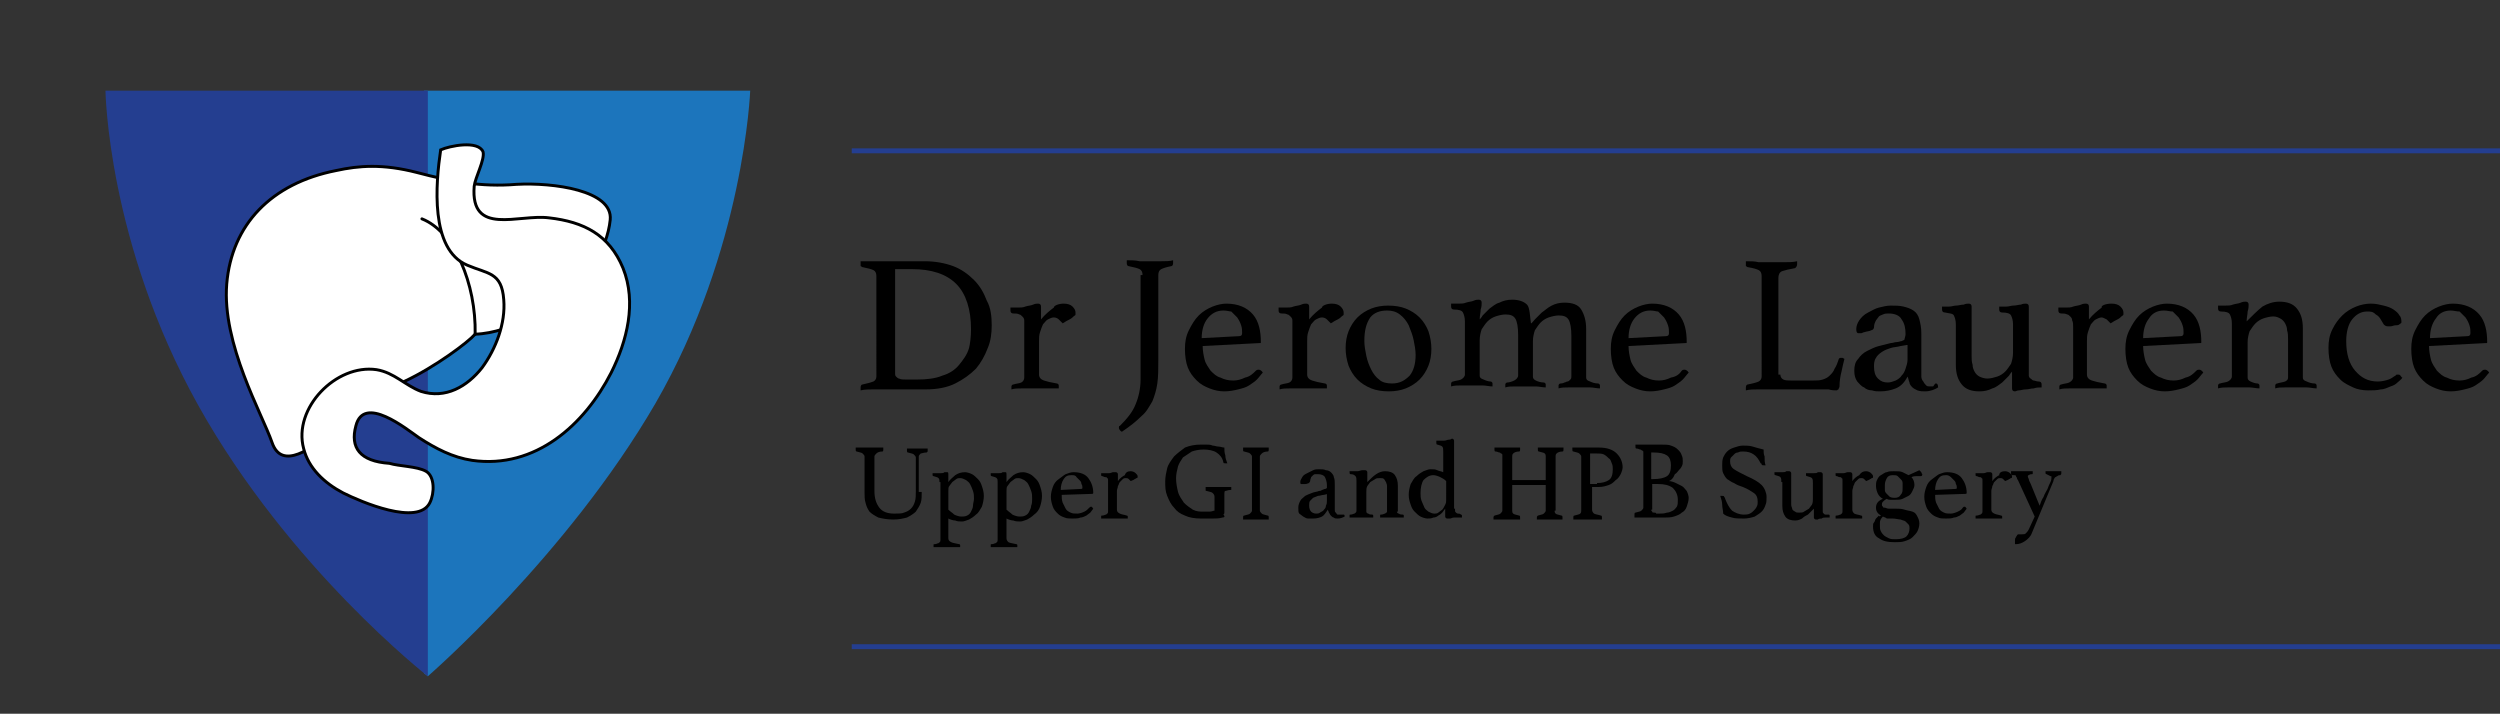
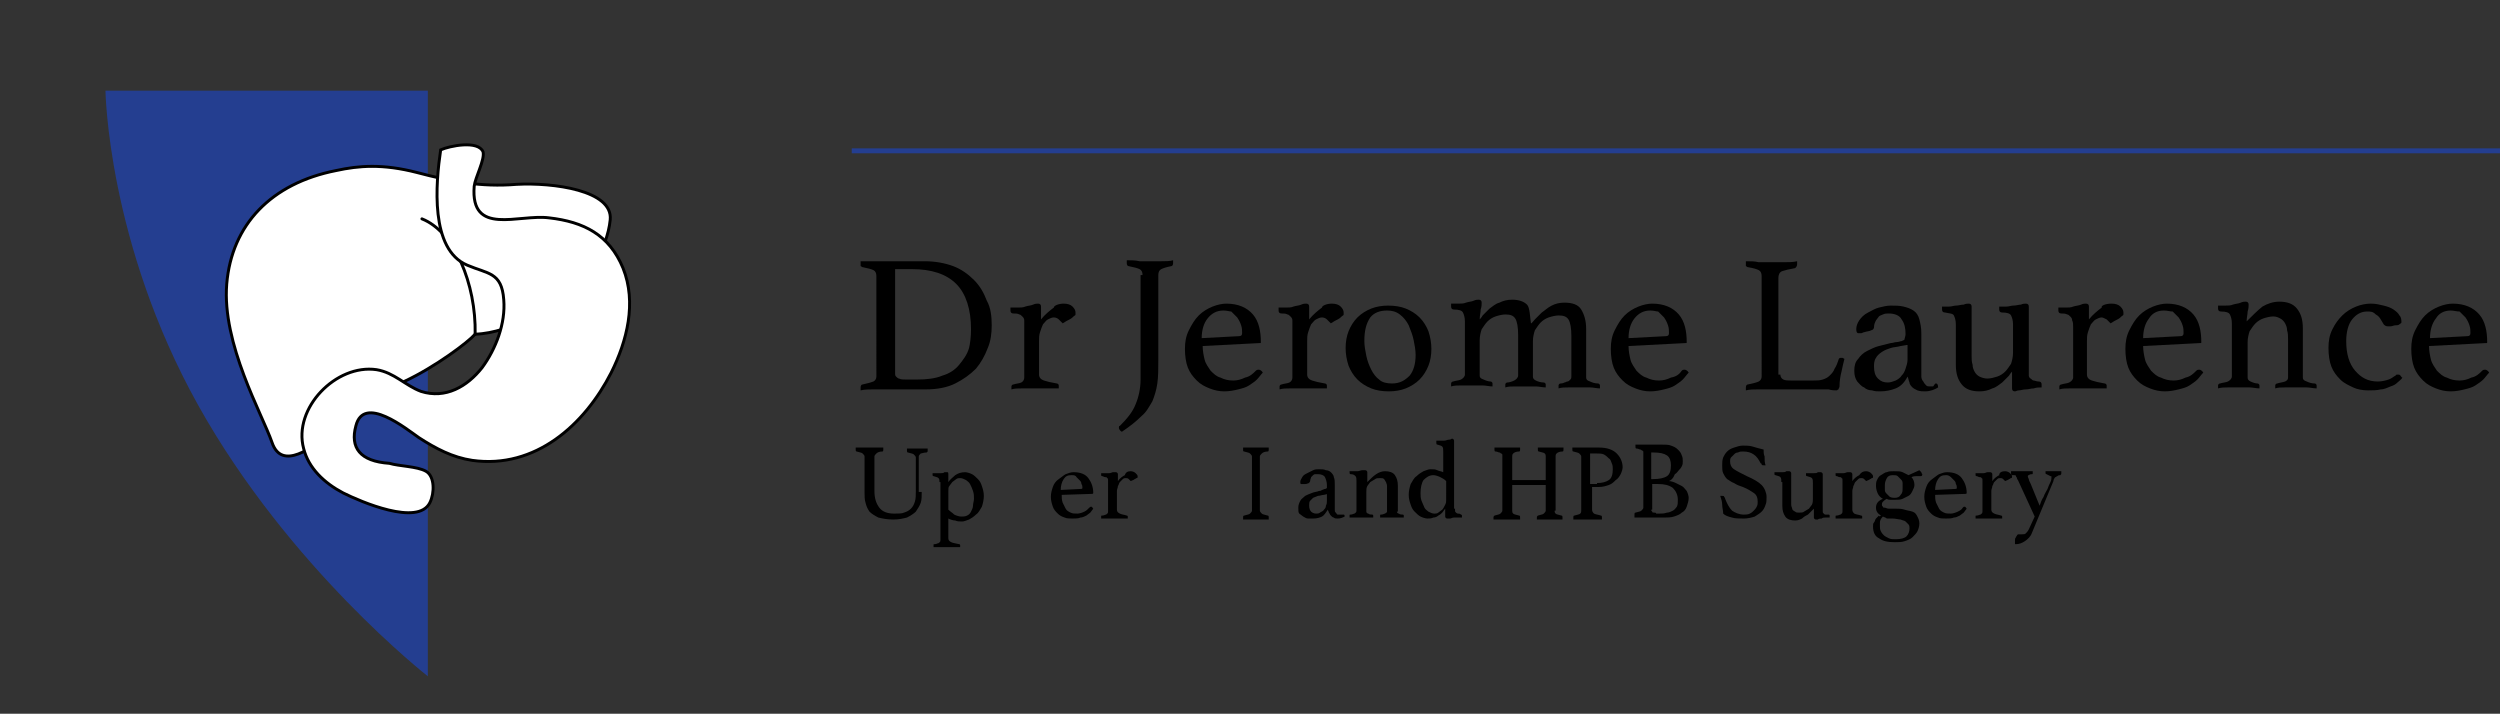
<svg xmlns="http://www.w3.org/2000/svg" xmlns:xlink="http://www.w3.org/1999/xlink" version="1.1" x="0px" y="0px" width="253.6px" height="72.4px" viewBox="0 0 253.6 72.4" style="enable-background:new 0 0 253.6 72.4;" xml:space="preserve">
  <rect x="0" y="0" width="253.6" height="72.4" fill="#333333" stroke="none" />
  <style type="text/css">
	.st0{fill:none;stroke:#243E90;stroke-width:0.5;stroke-miterlimit:10;}
	.st1{clip-path:url(#SVGID_3_);fill:#1C75BC;}
	.st2{clip-path:url(#SVGID_4_);fill:#243E90;}
	.st3{fill:none;}
	.st4{fill:#FFFFFF;stroke:#000000;stroke-width:0.3;stroke-miterlimit:10;}
	.st5{fill:#FFFFFF;stroke:#000000;stroke-width:0.3;stroke-linecap:round;stroke-miterlimit:10;}
	.st6{clip-path:url(#SVGID_6_);fill:#1C75BC;}
	.st7{clip-path:url(#SVGID_8_);fill:#243E90;}
</style>
  <defs>
</defs>
  <g>
    <g>
      <path d="M100.6,33c0,0.8-0.1,1.6-0.4,2.3c-0.3,0.8-0.7,1.5-1.2,2.1c-0.6,0.6-1.3,1.1-2.1,1.5s-1.8,0.6-3,0.6h-4.1    c-0.3,0-0.7,0-1.2,0c-0.4,0-0.9,0-1.3,0.1c0-0.1,0-0.2,0-0.3c0-0.2,0.1-0.3,0.2-0.3c0.5-0.1,0.8-0.2,1.1-0.3    c0.2-0.1,0.3-0.3,0.3-0.5V28c0-0.3-0.1-0.5-0.3-0.6s-0.6-0.2-1.1-0.3c-0.1,0-0.1-0.1-0.2-0.1c0-0.1,0-0.1,0-0.2s0-0.2,0-0.3    c0.3,0,0.5,0,0.7,0s0.4,0,0.6,0c0.2,0,0.4,0,0.5,0s0.4,0,0.6,0h4.1c1.1,0,2.1,0.2,2.9,0.5c0.8,0.3,1.5,0.8,2.1,1.4    c0.6,0.6,1,1.3,1.3,2.1C100.5,31.2,100.6,32.1,100.6,33z M98.5,33.4c0-2-0.5-3.6-1.5-4.6s-2.5-1.5-4.5-1.5h-1.7v10.6    c0,0.1,0,0.2,0.1,0.3c0.1,0.1,0.2,0.2,0.3,0.2c0.2,0.1,0.4,0.1,0.7,0.1s0.6,0,1.1,0c1,0,1.9-0.1,2.6-0.4c0.7-0.2,1.3-0.6,1.7-1.1    s0.8-1,1-1.7C98.4,34.9,98.5,34.2,98.5,33.4z" />
      <path d="M107.9,30.8c0.4,0,0.7,0.1,0.9,0.3c0.2,0.2,0.3,0.4,0.3,0.6c0,0.1,0,0.2,0,0.2c0,0.1-0.1,0.1-0.2,0.2s-0.2,0.2-0.4,0.3    c-0.2,0.1-0.4,0.2-0.7,0.4c-0.1-0.1-0.3-0.3-0.4-0.4s-0.3-0.2-0.5-0.2s-0.4,0.1-0.6,0.2s-0.3,0.3-0.5,0.5    c-0.1,0.2-0.2,0.5-0.3,0.8c-0.1,0.3-0.1,0.6-0.1,0.9V38c0,0.3,0.2,0.5,0.5,0.6s0.7,0.2,1.3,0.3c0.1,0,0.2,0.1,0.2,0.2s0,0.2,0,0.3    c-0.1,0-0.3,0-0.5,0s-0.4,0-0.7,0c-0.2,0-0.5,0-0.7,0c-0.3,0-0.5,0-0.7,0c-0.4,0-0.7,0-1.1,0s-0.8,0-1.1,0.1c0-0.1,0-0.2,0-0.3    c0-0.1,0.1-0.2,0.2-0.2c0.3-0.1,0.6-0.1,0.8-0.2c0.2-0.1,0.3-0.3,0.3-0.5v-5.1c0-0.3,0-0.5,0-0.7s-0.1-0.3-0.2-0.4    s-0.2-0.2-0.3-0.2c-0.2-0.1-0.3-0.1-0.6-0.1c-0.2,0-0.3-0.1-0.3-0.3c0-0.1,0-0.2,0-0.3c0.2,0,0.4,0,0.7,0c0.3,0,0.6,0,0.8-0.1    c0.3-0.1,0.6-0.1,0.8-0.2c0.2-0.1,0.4-0.1,0.5-0.1c0.2,0,0.3,0.1,0.3,0.3v1.3c0.4-0.5,0.9-0.9,1.3-1.2    C106.9,31,107.4,30.8,107.9,30.8z" />
      <path d="M115.9,27.9c0-0.3-0.1-0.5-0.3-0.6c-0.2-0.1-0.6-0.2-1.1-0.3c-0.1,0-0.2-0.1-0.2-0.3c0-0.1,0-0.2,0-0.3    c0.4,0,0.9,0,1.3,0.1c0.5,0,0.8,0,1.1,0c0.3,0,0.7,0,1.1,0s0.9,0,1.2-0.1c0,0.1,0,0.2,0,0.3c0,0.2-0.1,0.3-0.2,0.3    c-0.5,0.1-0.8,0.2-1,0.3c-0.2,0.1-0.3,0.3-0.3,0.6v8.6c0,0.9,0,1.7-0.1,2.4c-0.1,0.7-0.3,1.3-0.5,1.8c-0.3,0.5-0.6,1.1-1.1,1.5    c-0.5,0.5-1.1,1-2,1.6c-0.2-0.1-0.3-0.3-0.3-0.4s0-0.2,0.1-0.2c0.7-0.7,1.3-1.4,1.6-2.2c0.3-0.7,0.5-1.6,0.5-2.5V27.9H115.9z" />
      <path d="M127.4,37.6c0.1-0.1,0.2-0.1,0.3-0.1c0.1,0,0.3,0.1,0.4,0.3c-0.2,0.2-0.4,0.5-0.6,0.7s-0.5,0.4-0.8,0.6s-0.7,0.3-1.1,0.4    s-0.9,0.2-1.4,0.2s-1-0.1-1.5-0.3c-0.5-0.2-0.9-0.4-1.3-0.8s-0.7-0.8-0.9-1.3c-0.2-0.5-0.3-1.2-0.3-1.9c0-0.7,0.1-1.3,0.4-1.9    s0.6-1.1,1-1.5s0.9-0.7,1.4-0.9c0.5-0.2,1-0.3,1.4-0.3c1.2,0,2.1,0.4,2.7,1.1s0.8,1.7,0.8,2.8c0,0.1,0,0.1-0.1,0.1l-5.8,0.3    c0,0.5,0.1,1,0.2,1.4s0.4,0.8,0.6,1.1c0.3,0.3,0.6,0.6,1,0.7c0.4,0.2,0.8,0.3,1.3,0.3c0.4,0,0.8-0.1,1.2-0.3    C126.8,38.2,127.1,37.9,127.4,37.6z M124.1,31.5c-0.7,0-1.2,0.3-1.6,0.8s-0.6,1.2-0.6,2l3.8-0.2c0.2,0,0.3-0.1,0.3-0.3    c0-0.3,0-0.5-0.1-0.8s-0.2-0.5-0.4-0.8c-0.2-0.2-0.4-0.4-0.6-0.6C124.7,31.6,124.5,31.5,124.1,31.5z" />
      <path d="M135.1,30.8c0.4,0,0.7,0.1,0.9,0.3s0.3,0.4,0.3,0.6c0,0.1,0,0.2,0,0.2c0,0.1-0.1,0.1-0.2,0.2s-0.2,0.2-0.4,0.3    c-0.2,0.1-0.4,0.2-0.7,0.4c-0.1-0.1-0.3-0.3-0.4-0.4s-0.3-0.2-0.5-0.2s-0.4,0.1-0.6,0.2s-0.3,0.3-0.5,0.5    c-0.1,0.2-0.2,0.5-0.3,0.8c-0.1,0.3-0.1,0.6-0.1,0.9V38c0,0.3,0.2,0.5,0.5,0.6s0.7,0.2,1.3,0.3c0.1,0,0.2,0.1,0.2,0.2s0,0.2,0,0.3    c-0.1,0-0.3,0-0.5,0s-0.4,0-0.7,0c-0.2,0-0.5,0-0.7,0c-0.3,0-0.5,0-0.7,0c-0.4,0-0.7,0-1.1,0s-0.8,0-1.1,0.1c0-0.1,0-0.2,0-0.3    c0-0.1,0.1-0.2,0.2-0.2c0.3-0.1,0.6-0.1,0.8-0.2c0.2-0.1,0.3-0.3,0.3-0.5v-5.1c0-0.3,0-0.5,0-0.7s-0.1-0.3-0.2-0.4    s-0.2-0.2-0.3-0.2c-0.2-0.1-0.3-0.1-0.6-0.1c-0.2,0-0.3-0.1-0.3-0.3c0-0.1,0-0.2,0-0.3c0.2,0,0.4,0,0.7,0c0.3,0,0.6,0,0.8-0.1    c0.3-0.1,0.6-0.1,0.8-0.2c0.2-0.1,0.4-0.1,0.5-0.1c0.2,0,0.3,0.1,0.3,0.3v1.3c0.4-0.5,0.9-0.9,1.3-1.2    C134.1,31,134.6,30.8,135.1,30.8z" />
      <path d="M136.5,35.3c0-0.6,0.1-1.2,0.3-1.7c0.2-0.5,0.5-1,0.9-1.4s0.9-0.7,1.4-0.9c0.5-0.2,1.1-0.3,1.7-0.3c0.7,0,1.3,0.1,1.8,0.3    c0.5,0.2,1,0.5,1.4,0.9s0.7,0.9,0.9,1.4c0.2,0.6,0.3,1.2,0.3,1.8c0,0.6-0.1,1.2-0.3,1.7c-0.2,0.5-0.5,1-0.9,1.4s-0.9,0.7-1.4,0.9    c-0.5,0.2-1.1,0.3-1.7,0.3c-0.7,0-1.3-0.1-1.8-0.3c-0.5-0.2-1-0.5-1.4-0.9s-0.7-0.9-0.9-1.4C136.6,36.5,136.5,35.9,136.5,35.3z     M138.4,34.6c0,0.5,0.1,1,0.2,1.5s0.3,1,0.5,1.4s0.5,0.8,0.8,1c0.3,0.3,0.8,0.4,1.3,0.4c0.8,0,1.3-0.3,1.8-0.8    c0.4-0.5,0.6-1.2,0.6-2.1c0-0.5-0.1-1-0.2-1.5s-0.3-1-0.5-1.5c-0.2-0.4-0.5-0.8-0.9-1.1c-0.4-0.3-0.8-0.4-1.3-0.4    c-0.7,0-1.3,0.2-1.7,0.7C138.6,32.8,138.4,33.5,138.4,34.6z" />
      <path d="M155.3,32.8c0.1,0,0.2-0.2,0.4-0.4c0.2-0.2,0.4-0.4,0.7-0.7c0.3-0.2,0.6-0.5,1-0.7s0.8-0.3,1.3-0.3c0.8,0,1.4,0.2,1.7,0.7    c0.3,0.5,0.5,1.1,0.5,2v4.9c0,0.2,0.1,0.3,0.4,0.4c0.2,0.1,0.5,0.2,0.8,0.2c0.1,0,0.2,0.1,0.2,0.2s0,0.2,0,0.3    c-0.3,0-0.7-0.1-1-0.1s-0.7,0-1.1,0c-0.3,0-0.7,0-1.1,0s-0.7,0-1,0.1c0-0.1,0-0.2,0-0.3c0-0.1,0.1-0.2,0.2-0.2s0.2,0,0.4-0.1    c0.1,0,0.2-0.1,0.3-0.1s0.2-0.1,0.3-0.2c0.1-0.1,0.1-0.2,0.1-0.3v-4.1c0-0.8-0.1-1.4-0.3-1.7c-0.2-0.3-0.5-0.4-1-0.4    c-0.3,0-0.7,0.1-1,0.2s-0.6,0.3-0.8,0.5c-0.2,0.2-0.4,0.5-0.6,0.8c-0.1,0.3-0.2,0.7-0.2,1.1v3.6c0,0.2,0.1,0.3,0.3,0.4    c0.2,0.1,0.5,0.2,0.8,0.2c0.1,0,0.2,0.1,0.2,0.2s0,0.2,0,0.3c-0.3,0-0.7-0.1-1-0.1s-0.7,0-1,0c-0.4,0-0.7,0-1.1,0s-0.7,0-1,0.1    c0-0.1,0-0.2,0-0.3c0-0.1,0.1-0.2,0.2-0.2c0.2,0,0.5-0.1,0.7-0.2s0.4-0.3,0.4-0.5V34c0-0.8-0.1-1.4-0.3-1.7    c-0.2-0.3-0.5-0.4-1-0.4c-0.3,0-0.7,0.1-1,0.2s-0.6,0.3-0.8,0.5c-0.2,0.2-0.4,0.5-0.6,0.8c-0.1,0.3-0.2,0.7-0.2,1.1v3.6    c0,0.2,0.1,0.3,0.4,0.4c0.2,0.1,0.5,0.2,0.7,0.2c0.1,0,0.2,0.1,0.2,0.2s0,0.2,0,0.3c-0.3,0-0.7-0.1-1-0.1s-0.7,0-1.1,0    s-0.8,0-1.1,0c-0.3,0-0.7,0-1,0.1c0-0.1,0-0.2,0-0.3c0-0.1,0.1-0.2,0.2-0.2c0.3-0.1,0.6-0.1,0.8-0.2c0.2-0.1,0.4-0.3,0.4-0.5v-5.4    c0-0.4-0.1-0.7-0.2-0.9c-0.1-0.2-0.4-0.3-0.9-0.3c-0.2,0-0.3-0.1-0.3-0.3c0-0.1,0-0.2,0-0.3c0.2,0,0.4,0,0.7,0    c0.3,0,0.6,0,0.8-0.1c0.3-0.1,0.6-0.1,0.8-0.2c0.2-0.1,0.4-0.1,0.5-0.1c0.2,0,0.3,0.1,0.3,0.3c0,0.2,0,0.4-0.1,0.7    c0,0.3-0.1,0.6-0.1,1c0,0,0.2-0.2,0.3-0.4c0.2-0.2,0.4-0.4,0.7-0.7c0.3-0.2,0.6-0.5,1-0.6c0.4-0.2,0.8-0.3,1.3-0.3    c0.7,0,1.2,0.2,1.5,0.5S155.2,32.2,155.3,32.8z" />
      <path d="M170.6,37.6c0.1-0.1,0.2-0.1,0.3-0.1c0.1,0,0.3,0.1,0.4,0.3c-0.2,0.2-0.4,0.5-0.6,0.7s-0.5,0.4-0.8,0.6s-0.7,0.3-1.1,0.4    s-0.9,0.2-1.4,0.2s-1-0.1-1.5-0.3c-0.5-0.2-0.9-0.4-1.3-0.8s-0.7-0.8-0.9-1.3c-0.2-0.5-0.3-1.2-0.3-1.9c0-0.7,0.1-1.3,0.4-1.9    s0.6-1.1,1-1.5s0.9-0.7,1.4-0.9c0.5-0.2,1-0.3,1.4-0.3c1.2,0,2.1,0.4,2.7,1.1s0.8,1.7,0.8,2.8c0,0.1,0,0.1-0.1,0.1l-5.8,0.3    c0,0.5,0.1,1,0.2,1.4s0.4,0.8,0.6,1.1c0.3,0.3,0.6,0.6,1,0.7c0.4,0.2,0.8,0.3,1.3,0.3c0.4,0,0.8-0.1,1.2-0.3    C170.1,38.2,170.4,37.9,170.6,37.6z M167.4,31.5c-0.7,0-1.2,0.3-1.6,0.8s-0.6,1.2-0.6,2l3.8-0.2c0.2,0,0.3-0.1,0.3-0.3    c0-0.3,0-0.5-0.1-0.8s-0.2-0.5-0.4-0.8c-0.2-0.2-0.4-0.4-0.6-0.6C168,31.6,167.8,31.5,167.4,31.5z" />
      <path d="M180.6,38c0,0.2,0.1,0.4,0.3,0.5c0.2,0.1,0.5,0.1,0.8,0.1h2.2c0.4,0,0.7,0,1-0.1s0.5-0.2,0.7-0.4c0.2-0.2,0.4-0.4,0.5-0.7    c0.2-0.3,0.3-0.6,0.4-0.9c0-0.1,0.1-0.2,0.2-0.2s0.1,0,0.2,0s0.1,0.1,0.2,0.1c-0.1,0.4-0.2,0.8-0.3,1.3c-0.1,0.4-0.2,0.9-0.2,1.5    c0,0.1-0.1,0.2-0.1,0.3c-0.1,0-0.1,0.1-0.2,0.1c-0.2,0-0.5,0-0.8-0.1c-0.3,0-0.6,0-0.9,0h-5c-0.3,0-0.7,0-1.2,0s-0.9,0-1.3,0.1    c0-0.1,0-0.2,0-0.3c0-0.2,0.1-0.3,0.2-0.3c0.5-0.1,0.9-0.2,1.1-0.3c0.2-0.1,0.3-0.3,0.3-0.5V28c0-0.3-0.1-0.5-0.3-0.6    c-0.2-0.1-0.5-0.2-1.1-0.3c-0.1,0-0.1-0.1-0.2-0.1c0-0.1,0-0.1,0-0.2s0-0.2,0-0.3c0.5,0,0.9,0,1.3,0.1c0.4,0,0.8,0,1.1,0    c0.5,0,0.9,0,1.4,0s1,0,1.4-0.1c0,0.1,0,0.2,0,0.3c0,0.2-0.1,0.3-0.2,0.4c-0.6,0.1-1,0.2-1.3,0.3c-0.3,0.1-0.4,0.4-0.4,0.7V38    H180.6z" />
      <path d="M196.4,38.9c0.1,0,0.2,0.1,0.2,0.4c-0.3,0.2-0.8,0.4-1.3,0.4c-0.3,0-0.5,0-0.8-0.1c-0.2-0.1-0.4-0.2-0.5-0.3    c-0.1-0.1-0.3-0.3-0.3-0.5c-0.1-0.2-0.1-0.4-0.2-0.6c-0.3,0.6-0.7,1-1.2,1.2s-1,0.3-1.6,0.3c-0.3,0-0.5,0-0.8-0.1    c-0.3,0-0.6-0.1-0.8-0.3c-0.3-0.1-0.5-0.4-0.7-0.6c-0.2-0.3-0.3-0.6-0.3-1.1s0.1-0.9,0.4-1.2c0.2-0.3,0.5-0.6,0.9-0.8    c0.4-0.2,0.8-0.4,1.2-0.5c0.4-0.1,0.8-0.2,1.2-0.3c0.2,0,0.4-0.1,0.6-0.1s0.4-0.1,0.5-0.1c0.2-0.1,0.3-0.1,0.3-0.2    s0.1-0.3,0.1-0.5c0-0.6-0.1-1.1-0.4-1.5c-0.2-0.4-0.7-0.6-1.3-0.6c-0.2,0-0.4,0-0.6,0.1s-0.3,0.1-0.4,0.2s-0.2,0.3-0.3,0.4    c-0.1,0.2-0.2,0.4-0.2,0.7c0,0.1-0.1,0.3-0.3,0.3c-0.1,0.1-0.4,0.1-0.7,0.2c-0.1,0-0.2,0.1-0.3,0.1c-0.1,0-0.2,0-0.3,0    c-0.1,0-0.2-0.1-0.2-0.4s0.1-0.6,0.3-0.9c0.2-0.3,0.5-0.6,0.9-0.8c0.4-0.2,0.7-0.4,1.1-0.5s0.8-0.2,1.2-0.2c0.5,0,0.9,0,1.3,0.1    s0.7,0.2,1,0.4c0.3,0.2,0.5,0.5,0.6,0.9s0.2,0.8,0.2,1.4v3.4c0,0.5,0,0.8,0,1s0.1,0.4,0.2,0.5c0.1,0.2,0.2,0.3,0.3,0.4    c0.1,0.1,0.2,0.1,0.4,0.1c0.1,0,0.2,0,0.3,0C196.3,38.9,196.3,38.9,196.4,38.9z M193.4,35l-0.6,0.1c-0.3,0.1-0.7,0.1-1,0.2    s-0.6,0.2-0.9,0.4c-0.3,0.2-0.5,0.4-0.6,0.6c-0.2,0.3-0.2,0.6-0.2,0.9c0,0.5,0.1,0.9,0.4,1.2c0.3,0.3,0.6,0.4,1,0.4    c0.3,0,0.5-0.1,0.8-0.2c0.2-0.1,0.5-0.3,0.6-0.5c0.2-0.2,0.3-0.4,0.4-0.7c0.1-0.3,0.2-0.6,0.2-0.9V35H193.4z" />
      <path d="M198.4,32.9c0-0.4-0.1-0.7-0.2-0.9c-0.1-0.2-0.4-0.2-0.9-0.3c-0.2,0-0.3-0.1-0.3-0.3c0-0.1,0-0.2,0-0.3c0.2,0,0.4,0,0.7,0    c0.3,0,0.5-0.1,0.7-0.1c0.3,0,0.5-0.1,0.8-0.1c0.2-0.1,0.4-0.1,0.5-0.1c0.2,0,0.3,0.1,0.3,0.3v5c0,0.3,0,0.6,0.1,0.9    c0,0.3,0.1,0.5,0.2,0.7s0.3,0.4,0.5,0.5s0.5,0.2,0.8,0.2s0.7-0.1,1-0.2s0.6-0.3,0.8-0.5c0.2-0.2,0.4-0.5,0.6-0.8    c0.1-0.3,0.2-0.7,0.2-1.1v-2.9c0-0.4-0.1-0.7-0.2-0.9c-0.1-0.2-0.4-0.3-0.9-0.3c-0.2,0-0.3-0.1-0.3-0.3c0-0.1,0-0.2,0-0.3    c0.2,0,0.4,0,0.7,0c0.3,0,0.5-0.1,0.7-0.1c0.3,0,0.6-0.1,0.8-0.1c0.2-0.1,0.4-0.1,0.5-0.1c0.2,0,0.3,0.1,0.3,0.3v6.5    c0,0.2,0,0.4,0,0.5s0.1,0.3,0.2,0.3c0.1,0.1,0.2,0.2,0.3,0.2c0.1,0,0.3,0.1,0.5,0.1s0.3,0.1,0.3,0.3c0,0.1,0,0.2,0,0.3    c-0.3,0-0.5,0-0.8,0.1c-0.3,0-0.5,0.1-0.8,0.1s-0.5,0.1-0.7,0.1s-0.3,0.1-0.4,0.1c-0.2,0-0.3-0.1-0.3-0.3v-1.7    c0,0-0.2,0.2-0.3,0.4c-0.2,0.2-0.4,0.4-0.7,0.7c-0.3,0.2-0.6,0.5-1,0.6c-0.4,0.2-0.8,0.3-1.3,0.3c-0.8,0-1.4-0.2-1.8-0.7    s-0.6-1.1-0.6-2L198.4,32.9L198.4,32.9z" />
      <path d="M214.2,30.8c0.4,0,0.7,0.1,0.9,0.3s0.3,0.4,0.3,0.6c0,0.1,0,0.2,0,0.2c0,0.1-0.1,0.1-0.2,0.2s-0.2,0.2-0.4,0.3    c-0.2,0.1-0.4,0.2-0.7,0.4c-0.1-0.1-0.3-0.3-0.4-0.4c-0.2-0.1-0.4-0.2-0.5-0.2c-0.2,0-0.4,0.1-0.6,0.2s-0.3,0.3-0.5,0.5    c-0.1,0.2-0.2,0.5-0.3,0.8c-0.1,0.3-0.1,0.6-0.1,0.9V38c0,0.3,0.2,0.5,0.5,0.6s0.7,0.2,1.3,0.3c0.1,0,0.2,0.1,0.2,0.2s0,0.2,0,0.3    c-0.1,0-0.3,0-0.5,0s-0.5,0-0.7,0s-0.5,0-0.7,0c-0.3,0-0.5,0-0.7,0c-0.4,0-0.7,0-1.1,0s-0.8,0-1.1,0.1c0-0.1,0-0.2,0-0.3    c0-0.1,0.1-0.2,0.2-0.2c0.3-0.1,0.6-0.1,0.8-0.2c0.2-0.1,0.4-0.3,0.4-0.5v-5.1c0-0.3,0-0.5-0.1-0.7c0-0.2-0.1-0.3-0.2-0.4    s-0.2-0.2-0.3-0.2c-0.2-0.1-0.4-0.1-0.6-0.1s-0.3-0.1-0.3-0.3c0-0.1,0-0.2,0-0.3c0.2,0,0.4,0,0.7,0c0.3,0,0.6,0,0.8-0.1    c0.3-0.1,0.6-0.1,0.8-0.2c0.2-0.1,0.4-0.1,0.5-0.1c0.2,0,0.3,0.1,0.3,0.3v1.3c0.4-0.5,0.9-0.9,1.3-1.2    C213.1,31,213.6,30.8,214.2,30.8z" />
      <path d="M222.8,37.6c0.1-0.1,0.2-0.1,0.3-0.1c0.1,0,0.3,0.1,0.4,0.3c-0.2,0.2-0.4,0.5-0.6,0.7s-0.5,0.4-0.8,0.6s-0.7,0.3-1.1,0.4    s-0.9,0.2-1.4,0.2s-1-0.1-1.5-0.3c-0.5-0.2-0.9-0.4-1.3-0.8s-0.7-0.8-0.9-1.3c-0.2-0.5-0.3-1.2-0.3-1.9c0-0.7,0.1-1.3,0.4-1.9    s0.6-1.1,1-1.5s0.9-0.7,1.4-0.9c0.5-0.2,1-0.3,1.4-0.3c1.2,0,2.1,0.4,2.7,1.1s0.8,1.7,0.8,2.8c0,0.1,0,0.1-0.1,0.1l-5.8,0.3    c0,0.5,0.1,1,0.2,1.4s0.4,0.8,0.6,1.1c0.3,0.3,0.6,0.6,1,0.7c0.4,0.2,0.8,0.3,1.3,0.3c0.4,0,0.8-0.1,1.2-0.3    C222.2,38.2,222.5,37.9,222.8,37.6z M219.5,31.5c-0.7,0-1.2,0.3-1.5,0.8c-0.4,0.5-0.6,1.2-0.6,2l3.8-0.2c0.2,0,0.3-0.1,0.3-0.3    c0-0.3,0-0.5-0.1-0.8s-0.2-0.5-0.4-0.8c-0.2-0.2-0.4-0.4-0.6-0.6C220.1,31.6,219.9,31.5,219.5,31.5z" />
      <path d="M233.6,38.3c0,0.2,0.1,0.3,0.4,0.4c0.2,0.1,0.5,0.2,0.8,0.2c0.1,0,0.2,0.1,0.2,0.2s0,0.2,0,0.3c-0.3,0-0.7-0.1-1-0.1    s-0.7,0-1.1,0s-0.7,0-1.1,0s-0.7,0-1,0.1c0-0.1,0-0.2,0-0.3c0-0.1,0.1-0.2,0.2-0.2c0.3-0.1,0.5-0.1,0.8-0.2    c0.2-0.1,0.3-0.2,0.3-0.4v-3.9c0-0.3,0-0.6-0.1-0.9c0-0.3-0.1-0.5-0.2-0.7s-0.3-0.4-0.5-0.5s-0.4-0.2-0.7-0.2    c-0.3,0-0.7,0.1-1,0.2s-0.6,0.3-0.8,0.5c-0.2,0.2-0.4,0.5-0.6,0.8c-0.1,0.3-0.2,0.7-0.2,1.1v3.6c0,0.2,0.1,0.3,0.3,0.4    c0.2,0.1,0.5,0.2,0.7,0.2c0.1,0,0.2,0.1,0.2,0.2s0,0.2,0,0.3c-0.3,0-0.7-0.1-1-0.1s-0.7,0-1.1,0s-0.8,0-1.1,0c-0.3,0-0.7,0-1,0.1    c0-0.1,0-0.2,0-0.3c0-0.1,0.1-0.2,0.2-0.2c0.3-0.1,0.6-0.1,0.8-0.2c0.2-0.1,0.4-0.3,0.4-0.5v-5.4c0-0.4-0.1-0.7-0.2-0.9    c-0.1-0.2-0.4-0.3-0.9-0.3c-0.2,0-0.3-0.1-0.3-0.3c0-0.1,0-0.2,0-0.3c0.2,0,0.4,0,0.7,0c0.3,0,0.6,0,0.8-0.1    c0.3-0.1,0.6-0.1,0.8-0.2c0.2-0.1,0.4-0.1,0.5-0.1c0.2,0,0.3,0.1,0.3,0.3c0,0.2,0,0.4-0.1,0.7c0,0.3-0.1,0.6-0.1,1    c0.6-0.6,1.1-1.1,1.6-1.5c0.5-0.3,1.1-0.5,1.7-0.5c0.8,0,1.4,0.2,1.8,0.7s0.6,1.1,0.6,2L233.6,38.3L233.6,38.3z" />
      <path d="M240.1,31.6c-0.6,0-1.1,0.3-1.5,0.8s-0.6,1.3-0.6,2.2c0,1.3,0.3,2.3,0.9,3s1.3,1.1,2.3,1.1c0.4,0,0.8-0.1,1.1-0.2    c0.3-0.1,0.5-0.3,0.7-0.4l0.1-0.1c0.1,0,0.1,0,0.2,0s0.1,0,0.2,0.1s0.1,0.2,0.2,0.2c-0.1,0.2-0.3,0.3-0.5,0.5s-0.4,0.3-0.7,0.4    c-0.3,0.1-0.6,0.3-1,0.3c-0.4,0.1-0.8,0.1-1.3,0.1s-1.1-0.1-1.5-0.3s-0.9-0.4-1.3-0.8s-0.7-0.8-0.9-1.3s-0.3-1.2-0.3-1.9    c0-0.7,0.1-1.3,0.4-1.9s0.6-1,1-1.4s0.9-0.7,1.4-0.9c0.5-0.2,1-0.3,1.5-0.3s0.9,0.1,1.3,0.2s0.7,0.2,1,0.4    c0.3,0.2,0.5,0.4,0.6,0.6c0.2,0.2,0.2,0.5,0.2,0.7c0,0.1-0.1,0.1-0.2,0.2S243.1,33,243,33c-0.2,0-0.3,0.1-0.5,0.1s-0.2,0-0.3,0    c-0.2,0-0.3-0.1-0.4-0.2c-0.1-0.2-0.2-0.3-0.3-0.5c-0.1-0.2-0.3-0.4-0.5-0.5C240.7,31.6,240.5,31.6,240.1,31.6z" />
      <path d="M251.8,37.6c0.1-0.1,0.2-0.1,0.3-0.1c0.1,0,0.3,0.1,0.4,0.3c-0.2,0.2-0.4,0.5-0.6,0.7s-0.5,0.4-0.8,0.6s-0.7,0.3-1.1,0.4    s-0.9,0.2-1.4,0.2s-1-0.1-1.5-0.3c-0.5-0.2-0.9-0.4-1.3-0.8s-0.7-0.8-0.9-1.3c-0.2-0.5-0.3-1.2-0.3-1.9c0-0.7,0.1-1.3,0.4-1.9    s0.6-1.1,1-1.5s0.9-0.7,1.4-0.9c0.5-0.2,1-0.3,1.4-0.3c1.2,0,2.1,0.4,2.7,1.1s0.8,1.7,0.8,2.8c0,0.1,0,0.1-0.1,0.1l-5.8,0.3    c0,0.5,0.1,1,0.2,1.4s0.4,0.8,0.6,1.1c0.3,0.3,0.6,0.6,1,0.7c0.4,0.2,0.8,0.3,1.3,0.3c0.4,0,0.8-0.1,1.2-0.3    C251.2,38.2,251.5,37.9,251.8,37.6z M248.6,31.5c-0.7,0-1.2,0.3-1.5,0.8c-0.4,0.5-0.6,1.2-0.6,2l3.8-0.2c0.2,0,0.3-0.1,0.3-0.3    c0-0.3,0-0.5-0.1-0.8s-0.2-0.5-0.4-0.8c-0.2-0.2-0.4-0.4-0.6-0.6C249.2,31.6,248.9,31.5,248.6,31.5z" />
      <path d="M93.5,49.9c0,0.4,0,0.8-0.1,1.1c-0.1,0.3-0.3,0.6-0.5,0.9c-0.2,0.2-0.5,0.4-0.9,0.6c-0.4,0.1-0.8,0.2-1.4,0.2    c-0.6,0-1.1-0.1-1.5-0.2c-0.4-0.2-0.7-0.4-0.9-0.6c-0.2-0.3-0.3-0.5-0.4-0.9c-0.1-0.3-0.1-0.7-0.1-1v-3.7c0-0.1-0.1-0.2-0.2-0.3    c-0.1-0.1-0.3-0.1-0.6-0.2c-0.1,0-0.1-0.1-0.1-0.2c0,0,0-0.1,0-0.2c0.2,0,0.4,0,0.7,0c0.2,0,0.4,0,0.7,0c0.2,0,0.4,0,0.7,0    s0.5,0,0.7,0c0,0.1,0,0.1,0,0.2s0,0.2-0.1,0.2c-0.3,0-0.5,0.1-0.6,0.2s-0.2,0.2-0.2,0.3v3.5c0,0.8,0.2,1.3,0.5,1.7    c0.3,0.4,0.8,0.6,1.5,0.6c0.4,0,0.8,0,1-0.1c0.3-0.1,0.5-0.2,0.7-0.4c0.2-0.2,0.3-0.4,0.4-0.7c0.1-0.3,0.1-0.7,0.1-1.1v-3.4    c0-0.1-0.1-0.2-0.2-0.3c-0.1-0.1-0.3-0.1-0.6-0.2c-0.1,0-0.1-0.1-0.1-0.2c0,0,0-0.1,0-0.2c0.2,0,0.4,0,0.6,0c0.2,0,0.4,0,0.5,0    c0.2,0,0.4,0,0.5,0c0.2,0,0.4,0,0.5,0c0,0.1,0,0.1,0,0.2v0.1L94,45.9c-0.3,0-0.5,0.1-0.6,0.1c-0.1,0.1-0.2,0.2-0.2,0.3v3.6H93.5z" />
      <path d="M95.3,48.9c0-0.2,0-0.3-0.1-0.4s-0.2-0.1-0.5-0.2c-0.1,0-0.1-0.1-0.1-0.1s0-0.1,0-0.2c0.1,0,0.2,0,0.4,0s0.3,0,0.4,0    c0.2,0,0.3,0,0.4-0.1c0.1,0,0.2,0,0.3,0s0.1,0.1,0.1,0.2s0,0.2,0,0.3c0,0.1,0,0.3,0,0.5c0.2-0.3,0.5-0.5,0.7-0.7    c0.3-0.2,0.6-0.3,1-0.3c0.2,0,0.5,0.1,0.7,0.2s0.4,0.3,0.6,0.5c0.2,0.2,0.3,0.4,0.4,0.7c0.1,0.3,0.2,0.6,0.2,1s-0.1,0.8-0.2,1.1    c-0.2,0.3-0.3,0.6-0.6,0.8c-0.2,0.2-0.5,0.4-0.7,0.5c-0.3,0.1-0.5,0.2-0.7,0.2s-0.5,0-0.7-0.1c-0.2,0-0.5-0.1-0.7-0.2v2    c0,0.2,0.1,0.3,0.3,0.4s0.4,0.1,0.8,0.2c0.1,0,0.1,0.1,0.1,0.1s0,0.1,0,0.2c-0.2,0-0.4,0-0.7,0s-0.6,0-0.8,0s-0.4,0-0.6,0    c-0.2,0-0.4,0-0.6,0c0-0.1,0-0.1,0-0.2s0-0.1,0.1-0.1c0.2,0,0.3-0.1,0.4-0.1c0.1-0.1,0.2-0.1,0.2-0.3v-5.9H95.3z M96.2,51.7    c0.2,0.2,0.4,0.3,0.6,0.5c0.2,0.1,0.5,0.2,0.7,0.2s0.4,0,0.6-0.1c0.2-0.1,0.3-0.2,0.4-0.4c0.1-0.2,0.2-0.4,0.2-0.6    s0.1-0.5,0.1-0.7c0-0.3,0-0.5-0.1-0.8s-0.2-0.5-0.3-0.7s-0.3-0.3-0.4-0.4c-0.2-0.1-0.4-0.2-0.6-0.2c-0.1,0-0.3,0-0.4,0.1    c-0.1,0.1-0.3,0.2-0.4,0.3c-0.1,0.1-0.2,0.3-0.3,0.4s-0.1,0.3-0.1,0.5V51.7z" />
-       <path d="M101.2,48.9c0-0.2,0-0.3-0.1-0.4s-0.2-0.1-0.5-0.2c-0.1,0-0.1-0.1-0.1-0.1s0-0.1,0-0.2c0.1,0,0.2,0,0.4,0    c0.2,0,0.3,0,0.4,0c0.2,0,0.3,0,0.4-0.1c0.1,0,0.2,0,0.3,0c0.1,0,0.1,0.1,0.1,0.2s0,0.2,0,0.3c0,0.1,0,0.3,0,0.5    c0.2-0.3,0.5-0.5,0.7-0.7c0.3-0.2,0.6-0.3,1-0.3c0.2,0,0.5,0.1,0.7,0.2s0.4,0.3,0.6,0.5s0.3,0.4,0.4,0.7c0.1,0.3,0.2,0.6,0.2,1    s-0.1,0.8-0.2,1.1s-0.3,0.6-0.6,0.8c-0.2,0.2-0.5,0.4-0.7,0.5c-0.3,0.1-0.5,0.2-0.7,0.2s-0.5,0-0.7-0.1c-0.2,0-0.5-0.1-0.7-0.2v2    c0,0.2,0.1,0.3,0.2,0.4c0.2,0.1,0.4,0.1,0.8,0.2c0.1,0,0.1,0.1,0.1,0.1s0,0.1,0,0.2c-0.2,0-0.4,0-0.7,0c-0.3,0-0.6,0-0.8,0    c-0.2,0-0.4,0-0.6,0s-0.4,0-0.6,0c0-0.1,0-0.1,0-0.2s0-0.1,0.1-0.1c0.2,0,0.3-0.1,0.4-0.1c0.1-0.1,0.2-0.1,0.2-0.3L101.2,48.9    L101.2,48.9z M102.1,51.7c0.2,0.2,0.4,0.3,0.6,0.5c0.2,0.1,0.5,0.2,0.7,0.2s0.4,0,0.6-0.1s0.3-0.2,0.4-0.4    c0.1-0.2,0.2-0.4,0.2-0.6c0.1-0.2,0.1-0.5,0.1-0.7c0-0.3,0-0.5-0.1-0.8s-0.2-0.5-0.3-0.7s-0.3-0.3-0.4-0.4    c-0.2-0.1-0.4-0.2-0.6-0.2c-0.1,0-0.3,0-0.4,0.1s-0.3,0.2-0.4,0.3c-0.1,0.1-0.2,0.3-0.3,0.4s-0.1,0.3-0.1,0.5L102.1,51.7    L102.1,51.7z" />
      <path d="M110.5,51.5c0.1-0.1,0.1-0.1,0.2-0.1s0.1,0.1,0.2,0.2c-0.1,0.1-0.2,0.3-0.3,0.4c-0.1,0.1-0.3,0.2-0.4,0.3    c-0.2,0.1-0.4,0.2-0.6,0.2c-0.2,0.1-0.5,0.1-0.8,0.1s-0.6,0-0.8-0.1c-0.3-0.1-0.5-0.2-0.7-0.4c-0.2-0.2-0.4-0.4-0.5-0.7    c-0.1-0.3-0.2-0.6-0.2-1s0.1-0.7,0.2-1s0.3-0.6,0.6-0.8s0.5-0.4,0.7-0.5c0.3-0.1,0.5-0.2,0.8-0.2c0.7,0,1.2,0.2,1.5,0.6    s0.5,0.9,0.5,1.5c0,0,0,0.1-0.1,0.1l-3.1,0.1c0,0.3,0,0.5,0.1,0.8c0.1,0.2,0.2,0.4,0.3,0.6c0.1,0.2,0.3,0.3,0.5,0.4    s0.4,0.1,0.7,0.1c0.2,0,0.5-0.1,0.7-0.2C110.2,51.8,110.3,51.7,110.5,51.5z M108.7,48.2c-0.4,0-0.6,0.1-0.8,0.4    c-0.2,0.3-0.3,0.7-0.3,1.1l2-0.1c0.1,0,0.2,0,0.2-0.1s0-0.3-0.1-0.4c0-0.2-0.1-0.3-0.2-0.4s-0.2-0.2-0.3-0.3    C109.1,48.2,108.9,48.2,108.7,48.2z" />
      <path d="M114.7,47.8c0.2,0,0.4,0.1,0.5,0.2s0.2,0.2,0.2,0.3v0.1c0,0,0,0.1-0.1,0.1s-0.1,0.1-0.2,0.1c-0.1,0.1-0.2,0.1-0.4,0.2    c-0.1-0.1-0.1-0.1-0.2-0.2s-0.2-0.1-0.3-0.1c-0.1,0-0.2,0-0.3,0.1c-0.1,0.1-0.2,0.2-0.3,0.3s-0.1,0.3-0.2,0.4    c0,0.2-0.1,0.3-0.1,0.5v1.9c0,0.2,0.1,0.3,0.3,0.4c0.2,0.1,0.4,0.1,0.7,0.2c0.1,0,0.1,0.1,0.1,0.1s0,0.1,0,0.2c-0.1,0-0.2,0-0.3,0    s-0.2,0-0.4,0c-0.1,0-0.3,0-0.4,0s-0.3,0-0.4,0c-0.2,0-0.4,0-0.6,0s-0.4,0-0.6,0c0-0.1,0-0.1,0-0.2s0-0.1,0.1-0.1    c0.2,0,0.3-0.1,0.4-0.1c0.1-0.1,0.2-0.1,0.2-0.3v-2.8c0-0.2,0-0.3,0-0.4s0-0.2-0.1-0.2c0-0.1-0.1-0.1-0.2-0.1s-0.2-0.1-0.3-0.1    c-0.1,0-0.1-0.1-0.1-0.1s0-0.1,0-0.2c0.1,0,0.2,0,0.4,0c0.2,0,0.3,0,0.4,0c0.2,0,0.3-0.1,0.4-0.1s0.2,0,0.3,0    c0.1,0,0.2,0.1,0.2,0.2v0.7c0.2-0.3,0.5-0.5,0.7-0.6C114.2,47.9,114.4,47.8,114.7,47.8z" />
-       <path d="M124,52.5c-0.3,0.1-0.7,0.1-1,0.1s-0.7,0-1.2,0c-0.6,0-1.2-0.1-1.6-0.3c-0.5-0.2-0.8-0.4-1.1-0.8    c-0.3-0.3-0.5-0.7-0.7-1.2s-0.2-0.9-0.2-1.5c0-0.4,0.1-0.9,0.2-1.3s0.4-0.8,0.7-1.2c0.3-0.3,0.7-0.6,1.1-0.9    c0.5-0.2,1-0.3,1.6-0.3c0.2,0,0.4,0,0.6,0s0.4,0,0.6,0.1c0.2,0,0.4,0.1,0.6,0.1s0.4,0.1,0.6,0.1c0,0.3,0,0.5,0.1,0.8    c0,0.3,0.1,0.5,0.2,0.8c0,0,0,0-0.1,0h-0.1c-0.1,0-0.2,0-0.2-0.1c-0.1-0.5-0.4-0.8-0.7-1c-0.3-0.2-0.8-0.3-1.3-0.3    s-0.9,0.1-1.2,0.2c-0.3,0.2-0.6,0.4-0.9,0.6c-0.2,0.3-0.4,0.6-0.5,0.9c-0.1,0.4-0.2,0.8-0.2,1.2c0,0.5,0.1,1,0.2,1.4    s0.4,0.8,0.6,1.1c0.3,0.3,0.6,0.5,0.9,0.7c0.4,0.2,0.7,0.2,1.1,0.2c0.2,0,0.4,0,0.6,0s0.4-0.1,0.5-0.1v-1.4c0-0.2-0.1-0.3-0.2-0.4    s-0.3-0.1-0.6-0.2c-0.1,0-0.1,0-0.1-0.1v-0.1c0-0.1,0-0.1,0-0.2c0.2,0,0.4,0,0.7,0c0.3,0,0.5,0,0.7,0s0.4,0,0.6,0s0.5,0,0.6,0    c0,0.1,0,0.1,0,0.2s0,0.1,0,0.1h-0.1c-0.2,0-0.4,0.1-0.5,0.1s-0.1,0.2-0.1,0.3V52c0,0.1,0,0.1-0.1,0.2    C124.3,52.4,124.2,52.5,124,52.5z" />
      <path d="M127.8,51.8c0,0.1,0.1,0.2,0.2,0.3c0.1,0.1,0.3,0.1,0.6,0.2c0.1,0,0.1,0.1,0.1,0.2c0,0,0,0.1,0,0.2c-0.2,0-0.5,0-0.7,0    s-0.4,0-0.6,0s-0.4,0-0.6,0s-0.5,0-0.7,0c0-0.1,0-0.1,0-0.2s0-0.2,0.1-0.2c0.3-0.1,0.5-0.1,0.6-0.2s0.2-0.2,0.2-0.3v-5.5    c0-0.1-0.1-0.2-0.2-0.3c-0.1-0.1-0.3-0.1-0.6-0.2c0,0-0.1,0-0.1-0.1v-0.1c0,0,0-0.1,0-0.2c0.2,0,0.4,0,0.7,0c0.2,0,0.4,0,0.6,0    s0.4,0,0.6,0s0.5,0,0.7,0c0,0.1,0,0.1,0,0.2s0,0.2-0.1,0.2c-0.3,0-0.5,0.1-0.6,0.2s-0.2,0.2-0.2,0.3V51.8z" />
      <path d="M136.3,52.2c0.1,0,0.1,0.1,0.1,0.2c-0.2,0.1-0.4,0.2-0.7,0.2c-0.2,0-0.3,0-0.4-0.1c-0.1,0-0.2-0.1-0.3-0.2    c-0.1-0.1-0.1-0.2-0.2-0.3c0-0.1-0.1-0.2-0.1-0.3c-0.2,0.3-0.4,0.6-0.6,0.7s-0.5,0.2-0.9,0.2c-0.1,0-0.3,0-0.5,0s-0.3-0.1-0.5-0.2    c-0.1-0.1-0.3-0.2-0.4-0.3c-0.1-0.1-0.1-0.3-0.1-0.6c0-0.3,0.1-0.5,0.2-0.7s0.3-0.3,0.5-0.5c0.2-0.1,0.4-0.2,0.7-0.3    c0.2-0.1,0.5-0.1,0.7-0.2c0.1,0,0.2,0,0.3-0.1c0.1,0,0.2-0.1,0.3-0.1c0.1,0,0.2-0.1,0.2-0.1c0-0.1,0-0.1,0-0.3    c0-0.3-0.1-0.6-0.2-0.8s-0.4-0.3-0.7-0.3c-0.1,0-0.2,0-0.3,0c-0.1,0-0.2,0.1-0.2,0.1c-0.1,0.1-0.1,0.1-0.2,0.2    c0,0.1-0.1,0.2-0.1,0.4c0,0.1-0.1,0.1-0.1,0.2c-0.1,0-0.2,0.1-0.4,0.1c0,0-0.1,0-0.2,0s-0.1,0-0.2,0s-0.1-0.1-0.1-0.2    c0-0.2,0.1-0.3,0.2-0.5s0.3-0.3,0.5-0.4s0.4-0.2,0.6-0.3s0.4-0.1,0.6-0.1c0.3,0,0.5,0,0.7,0.1c0.2,0,0.4,0.1,0.5,0.2    s0.3,0.3,0.3,0.5c0.1,0.2,0.1,0.5,0.1,0.8v1.9c0,0.3,0,0.4,0,0.6s0,0.2,0.1,0.3c0.1,0.1,0.1,0.2,0.2,0.2s0.1,0,0.2,0s0.1,0,0.2,0    C136.2,52.2,136.3,52.2,136.3,52.2z M134.7,50.1l-0.4,0.1c-0.2,0-0.4,0.1-0.6,0.1c-0.2,0.1-0.3,0.1-0.5,0.2    c-0.1,0.1-0.2,0.2-0.3,0.3c-0.1,0.1-0.1,0.3-0.1,0.5c0,0.3,0.1,0.5,0.2,0.6s0.3,0.2,0.5,0.2c0.1,0,0.3,0,0.4-0.1s0.3-0.1,0.4-0.3    c0.1-0.1,0.2-0.2,0.2-0.4c0.1-0.2,0.1-0.3,0.1-0.5v-0.7H134.7z" />
      <path d="M141.7,51.9c0,0.1,0.1,0.2,0.2,0.2c0.1,0.1,0.3,0.1,0.4,0.1s0.1,0.1,0.1,0.1s0,0.1,0,0.2c-0.2,0-0.4,0-0.6,0s-0.4,0-0.6,0    s-0.4,0-0.6,0s-0.4,0-0.6,0c0-0.1,0-0.1,0-0.2s0-0.1,0.1-0.1c0.2,0,0.3-0.1,0.4-0.1c0.1-0.1,0.2-0.1,0.2-0.2v-2.1    c0-0.2,0-0.3,0-0.5s-0.1-0.3-0.1-0.4c-0.1-0.1-0.1-0.2-0.2-0.3c-0.1-0.1-0.2-0.1-0.4-0.1c-0.2,0-0.4,0-0.5,0.1    c-0.2,0.1-0.3,0.2-0.5,0.3c-0.1,0.1-0.2,0.3-0.3,0.4c-0.1,0.2-0.1,0.4-0.1,0.6v2c0,0.1,0.1,0.2,0.2,0.2c0.1,0.1,0.3,0.1,0.4,0.1    s0.1,0.1,0.1,0.1s0,0.1,0,0.2c-0.2,0-0.4,0-0.6,0s-0.4,0-0.6,0s-0.4,0-0.6,0s-0.4,0-0.6,0c0-0.1,0-0.1,0-0.2s0-0.1,0.1-0.1    c0.2,0,0.3-0.1,0.4-0.1c0.1-0.1,0.2-0.1,0.2-0.3v-3c0-0.2,0-0.4-0.1-0.5s-0.2-0.2-0.5-0.2c-0.1,0-0.1-0.1-0.1-0.2v-0.1    c0.1,0,0.2,0,0.4,0c0.2,0,0.3,0,0.4,0c0.2,0,0.3-0.1,0.5-0.1s0.2,0,0.3,0c0.1,0,0.2,0.1,0.2,0.2s0,0.2,0,0.4c0,0.1,0,0.3,0,0.6    c0.3-0.3,0.6-0.6,0.9-0.8c0.3-0.2,0.6-0.3,0.9-0.3c0.4,0,0.8,0.1,1,0.4s0.3,0.6,0.3,1.1v2.6H141.7z" />
      <path d="M147.6,51.6c0,0.1,0,0.2,0,0.2c0,0.1,0,0.1,0.1,0.2c0,0,0.1,0.1,0.2,0.1s0.2,0,0.3,0.1c0.1,0,0.1,0.1,0.1,0.1s0,0.1,0,0.2    c-0.1,0-0.2,0-0.4,0c-0.2,0-0.3,0-0.4,0c-0.2,0-0.3,0.1-0.4,0.1s-0.2,0-0.3,0c-0.1,0-0.2-0.1-0.2-0.2v-0.8    c-0.1,0.1-0.2,0.3-0.3,0.4c-0.1,0.1-0.2,0.2-0.4,0.3c-0.1,0.1-0.3,0.2-0.5,0.2c-0.2,0.1-0.4,0.1-0.6,0.1s-0.5-0.1-0.7-0.2    s-0.4-0.3-0.6-0.5s-0.3-0.4-0.4-0.7c-0.1-0.3-0.2-0.6-0.2-1s0.1-0.8,0.2-1.1c0.2-0.3,0.3-0.6,0.6-0.8c0.2-0.2,0.5-0.4,0.7-0.5    c0.3-0.1,0.5-0.2,0.7-0.2c0.3,0,0.5,0,0.7,0.1s0.4,0.1,0.6,0.2v-2.1c0-0.2,0-0.4-0.1-0.5s-0.2-0.1-0.5-0.2c-0.1,0-0.1-0.1-0.1-0.2    c0,0,0-0.1,0-0.2c0.1,0,0.2,0,0.4,0c0.2,0,0.3,0,0.4,0c0.2,0,0.3-0.1,0.5-0.1s0.2-0.1,0.3-0.1c0.1,0,0.2,0.1,0.2,0.2s0,0.3,0,0.4    c0,0.2,0,0.4,0,0.6v5.9H147.6z M146.7,48.8c-0.2-0.2-0.4-0.3-0.6-0.4s-0.5-0.2-0.7-0.2c-0.4,0-0.7,0.2-1,0.5    c-0.2,0.3-0.3,0.8-0.3,1.3c0,0.3,0,0.5,0.1,0.8c0.1,0.2,0.2,0.5,0.3,0.7c0.1,0.2,0.3,0.3,0.4,0.4c0.2,0.1,0.4,0.2,0.6,0.2    c0.1,0,0.3,0,0.4-0.1s0.3-0.2,0.4-0.3c0.1-0.1,0.2-0.3,0.3-0.5c0.1-0.2,0.1-0.3,0.1-0.5L146.7,48.8L146.7,48.8z" />
      <path d="M157.7,51.8c0,0.1,0,0.2,0.1,0.3c0.1,0.1,0.3,0.1,0.6,0.2c0.1,0,0.1,0.1,0.1,0.2s0,0.1,0,0.2c-0.2,0-0.4,0-0.6,0    s-0.5,0-0.7,0s-0.4,0-0.6,0s-0.5,0-0.7,0c0-0.1,0-0.1,0-0.2s0-0.1,0.1-0.2c0.3-0.1,0.5-0.1,0.6-0.2s0.2-0.2,0.2-0.3v-2.6h-3.4v2.6    c0,0.1,0,0.2,0.1,0.3c0.1,0.1,0.3,0.1,0.6,0.2c0.1,0,0.1,0.1,0.1,0.2s0,0.1,0,0.2c-0.2,0-0.4,0-0.7,0c-0.2,0-0.5,0-0.7,0    s-0.4,0-0.6,0s-0.5,0-0.7,0c0-0.1,0-0.1,0-0.2s0-0.1,0.1-0.2c0.3-0.1,0.5-0.1,0.6-0.2s0.2-0.2,0.2-0.3v-5.5c0-0.1,0-0.1,0-0.2    l-0.1-0.1c-0.1,0-0.1-0.1-0.2-0.1s-0.2-0.1-0.4-0.1c-0.1,0-0.1-0.1-0.1-0.2s0-0.1,0-0.2c0.2,0,0.4,0,0.6,0s0.5,0,0.7,0    s0.4,0,0.6,0s0.4,0,0.7,0c0,0.1,0,0.1,0,0.2s0,0.2-0.1,0.2c-0.3,0-0.5,0.1-0.6,0.2s-0.1,0.2-0.1,0.3v2.4h3.4v-2.4    c0-0.1,0-0.2-0.1-0.3c-0.1-0.1-0.3-0.1-0.6-0.2c-0.1,0-0.1-0.1-0.1-0.2s0-0.1,0-0.2c0.2,0,0.4,0,0.6,0s0.5,0,0.7,0s0.4,0,0.6,0    s0.4,0,0.7,0c0,0.1,0,0.1,0,0.2s0,0.2-0.1,0.2c-0.3,0-0.5,0.1-0.6,0.2s-0.1,0.2-0.1,0.3v5.5H157.7z" />
      <path d="M161.5,49.5v2.2c0,0.2,0.1,0.3,0.2,0.4c0.2,0.1,0.4,0.1,0.7,0.2c0.1,0,0.1,0.1,0.1,0.2s0,0.1,0,0.2c-0.2,0-0.5,0-0.7,0    c-0.3,0-0.6,0-0.9,0c-0.2,0-0.4,0-0.6,0s-0.5,0-0.7,0c0-0.1,0-0.1,0-0.2s0-0.2,0.1-0.2c0.3-0.1,0.5-0.1,0.6-0.2s0.1-0.2,0.1-0.3    v-5.5c0-0.1-0.1-0.2-0.2-0.3c-0.1-0.1-0.3-0.1-0.6-0.2c-0.1,0-0.1-0.1-0.1-0.2s0-0.1,0-0.2c0.2,0,0.4,0,0.6,0s0.4,0,0.6,0h1.5    c0.8,0,1.4,0.2,1.8,0.6s0.6,0.9,0.6,1.4c0,0.2-0.1,0.5-0.2,0.7s-0.3,0.5-0.5,0.6c-0.2,0.2-0.4,0.4-0.7,0.5c-0.3,0.1-0.6,0.2-1,0.2    h-0.7V49.5z M162,49c0.5,0,0.9-0.1,1.2-0.3c0.3-0.2,0.4-0.6,0.4-1.1c0-0.2,0-0.4-0.1-0.6s-0.1-0.4-0.3-0.5    c-0.1-0.1-0.3-0.3-0.5-0.4s-0.5-0.1-0.8-0.1h-0.6v3.1h0.7V49z" />
      <path d="M169.3,48.8c0.2,0,0.5,0.1,0.7,0.2s0.4,0.2,0.6,0.3c0.2,0.1,0.3,0.3,0.5,0.5c0.1,0.2,0.2,0.5,0.2,0.7    c0,0.3-0.1,0.6-0.2,0.9s-0.3,0.5-0.5,0.6c-0.2,0.2-0.5,0.3-0.8,0.4s-0.7,0.1-1,0.1h-1.7c-0.1,0-0.3,0-0.4,0c-0.2,0-0.3,0-0.4,0    c-0.2,0-0.3,0-0.5,0c0,0,0,0,0-0.1c0,0,0,0,0-0.1c0,0,0,0,0-0.1s0-0.2,0.1-0.2c0.3-0.1,0.5-0.1,0.6-0.2s0.2-0.2,0.2-0.3V46    c0-0.1,0-0.1,0-0.2l-0.1-0.1c-0.1,0-0.1-0.1-0.2-0.1s-0.2-0.1-0.4-0.1c-0.1,0-0.1-0.1-0.1-0.2v-0.1c0,0,0,0,0-0.1    c0.2,0,0.5,0,0.7,0c0.3,0,0.5,0,0.6,0h1.3c0.4,0,0.8,0,1,0.1c0.3,0.1,0.5,0.2,0.7,0.4c0.2,0.2,0.3,0.3,0.4,0.6    c0.1,0.2,0.1,0.4,0.1,0.6s0,0.3-0.1,0.5s-0.2,0.3-0.3,0.4c-0.1,0.1-0.2,0.3-0.4,0.4C169.7,48.6,169.5,48.7,169.3,48.8L169.3,48.8z     M167.7,48.6c0.6,0,1.1-0.1,1.4-0.3c0.3-0.2,0.4-0.6,0.4-1.1c0-0.4-0.1-0.8-0.4-1s-0.7-0.3-1.4-0.3h-0.2v2.7L167.7,48.6    L167.7,48.6z M167.5,51.7c0,0.1,0,0.1,0.1,0.2c0,0.1,0.1,0.1,0.2,0.1s0.2,0,0.2,0.1c0.1,0,0.2,0,0.3,0c0.3,0,0.5,0,0.8-0.1    c0.2,0,0.4-0.1,0.6-0.2s0.3-0.3,0.4-0.4c0.1-0.2,0.1-0.4,0.1-0.7c0-0.5-0.2-0.9-0.5-1.2c-0.4-0.3-0.9-0.4-1.5-0.4h-0.6v2.6H167.5z    " />
      <path d="M179.1,47.2c-0.1,0-0.1,0-0.2,0s-0.2,0-0.2-0.1s-0.1-0.1-0.1-0.1c-0.2-0.4-0.4-0.7-0.7-0.9c-0.3-0.2-0.6-0.3-1.1-0.3    c-0.2,0-0.3,0-0.5,0.1c-0.2,0-0.3,0.1-0.4,0.2s-0.2,0.2-0.3,0.3c-0.1,0.1-0.1,0.3-0.1,0.4c0,0.3,0.1,0.6,0.4,0.8    c0.3,0.2,0.7,0.4,1.3,0.7c0.7,0.3,1.2,0.6,1.5,0.9s0.5,0.8,0.5,1.2c0,0.3,0,0.6-0.1,0.8c-0.1,0.3-0.2,0.5-0.4,0.7    c-0.2,0.2-0.4,0.3-0.7,0.5c-0.3,0.1-0.7,0.2-1.1,0.2c-0.5,0-0.9,0-1.2-0.1c-0.4-0.1-0.7-0.2-0.9-0.4c0-0.3-0.1-0.6-0.1-0.9    s-0.1-0.6-0.2-0.9c0.1,0,0.1,0,0.2,0s0.2,0,0.2,0.1c0,0,0.1,0.1,0.1,0.2c0.2,0.5,0.4,0.9,0.7,1.2c0.3,0.2,0.7,0.4,1.2,0.4    c0.2,0,0.4,0,0.6-0.1s0.3-0.2,0.4-0.3c0.1-0.1,0.2-0.2,0.3-0.4s0.1-0.3,0.1-0.5c0-0.4-0.1-0.7-0.4-0.9c-0.3-0.2-0.6-0.4-1.1-0.6    c-0.3-0.1-0.6-0.2-0.9-0.4c-0.3-0.1-0.5-0.3-0.7-0.4c-0.2-0.2-0.3-0.4-0.4-0.6s-0.1-0.5-0.1-0.8s0-0.5,0.1-0.8    c0.1-0.2,0.2-0.4,0.4-0.6c0.2-0.2,0.4-0.3,0.7-0.4c0.3-0.1,0.6-0.2,0.9-0.2s0.7,0,1,0.1s0.7,0.2,1.1,0.3c0,0.2,0,0.5,0.1,0.7    C179,46.7,179,46.9,179.1,47.2z" />
      <path d="M180.7,48.9c0-0.2,0-0.4-0.1-0.5s-0.2-0.1-0.5-0.2c-0.1,0-0.1-0.1-0.1-0.1s0-0.1,0-0.2c0.1,0,0.2,0,0.4,0    c0.2,0,0.3,0,0.4,0c0.2,0,0.3,0,0.4-0.1c0.1,0,0.2,0,0.3,0c0.1,0,0.2,0.1,0.2,0.2v2.7c0,0.2,0,0.3,0,0.5s0.1,0.3,0.1,0.4    s0.1,0.2,0.3,0.3c0.1,0.1,0.2,0.1,0.4,0.1c0.2,0,0.4,0,0.5-0.1c0.2-0.1,0.3-0.2,0.5-0.3c0.1-0.1,0.2-0.3,0.3-0.4    c0.1-0.2,0.1-0.4,0.1-0.6V49c0-0.2,0-0.4-0.1-0.5s-0.2-0.1-0.5-0.2c-0.1,0-0.1-0.1-0.1-0.1s0-0.1,0-0.2c0.1,0,0.2,0,0.4,0    c0.2,0,0.3,0,0.4,0c0.2,0,0.3,0,0.4-0.1c0.1,0,0.2,0,0.3,0c0.1,0,0.2,0.1,0.2,0.2v3.5c0,0.1,0,0.2,0,0.3c0,0.1,0,0.1,0.1,0.2    s0.1,0.1,0.2,0.1s0.2,0,0.3,0c0.1,0,0.1,0.1,0.1,0.1s0,0.1,0,0.2c-0.1,0-0.3,0-0.4,0c-0.2,0-0.3,0-0.4,0.1c-0.1,0-0.3,0-0.4,0.1    c-0.1,0-0.2,0-0.2,0c-0.1,0-0.2-0.1-0.2-0.2v-0.9c0,0-0.1,0.1-0.2,0.2s-0.2,0.2-0.4,0.4c-0.2,0.1-0.4,0.2-0.6,0.4    c-0.2,0.1-0.4,0.2-0.7,0.2c-0.4,0-0.8-0.1-1-0.4s-0.3-0.6-0.3-1.1v-2.4H180.7z" />
      <path d="M189.3,47.8c0.2,0,0.4,0.1,0.5,0.2s0.2,0.2,0.2,0.3v0.1c0,0,0,0.1-0.1,0.1s-0.1,0.1-0.2,0.1c-0.1,0.1-0.2,0.1-0.4,0.2    c-0.1-0.1-0.1-0.1-0.2-0.2s-0.2-0.1-0.3-0.1c-0.1,0-0.2,0-0.3,0.1c-0.1,0.1-0.2,0.2-0.3,0.3s-0.1,0.3-0.2,0.4    c0,0.2-0.1,0.3-0.1,0.5v1.9c0,0.2,0.1,0.3,0.2,0.4c0.2,0.1,0.4,0.1,0.7,0.2c0.1,0,0.1,0.1,0.1,0.1s0,0.1,0,0.2c-0.1,0-0.2,0-0.3,0    c-0.1,0-0.2,0-0.4,0c-0.1,0-0.3,0-0.4,0s-0.3,0-0.4,0c-0.2,0-0.4,0-0.6,0s-0.4,0-0.6,0c0-0.1,0-0.1,0-0.2s0-0.1,0.1-0.1    c0.2,0,0.3-0.1,0.4-0.1c0.1-0.1,0.2-0.1,0.2-0.3v-2.8c0-0.2,0-0.3,0-0.4s0-0.2-0.1-0.2c0-0.1-0.1-0.1-0.2-0.1s-0.2-0.1-0.3-0.1    c-0.1,0-0.1-0.1-0.1-0.1s0-0.1,0-0.2c0.1,0,0.2,0,0.4,0c0.2,0,0.3,0,0.4,0c0.2,0,0.3-0.1,0.4-0.1s0.2,0,0.3,0    c0.1,0,0.2,0.1,0.2,0.2v0.7c0.2-0.3,0.5-0.5,0.7-0.6C188.8,47.9,189,47.8,189.3,47.8z" />
      <path d="M190.8,52.3c-0.3-0.2-0.5-0.4-0.5-0.8s0.2-0.7,0.7-0.9c-0.2-0.1-0.4-0.3-0.5-0.5s-0.2-0.5-0.2-0.8c0-0.2,0-0.4,0.1-0.6    s0.2-0.4,0.4-0.5c0.2-0.1,0.4-0.3,0.6-0.3c0.2-0.1,0.4-0.1,0.7-0.1c0.4,0,0.7,0,0.9,0.1c0.2,0.1,0.4,0.2,0.6,0.3l1.1-0.5    c0.1,0.1,0.1,0.1,0.2,0.2c0,0.1,0.1,0.2,0.1,0.2c0,0.2-0.1,0.2-0.2,0.2h-0.4c-0.1,0-0.3,0-0.5,0.1c0.2,0.2,0.3,0.5,0.3,0.8    c0,0.2-0.1,0.4-0.2,0.6s-0.2,0.4-0.4,0.5c-0.2,0.1-0.4,0.2-0.6,0.3c-0.2,0.1-0.5,0.1-0.8,0.1c-0.2,0-0.3,0-0.4,0s-0.3,0-0.4-0.1    c-0.2,0.1-0.3,0.2-0.4,0.3c-0.1,0.1-0.1,0.2-0.1,0.3c0,0.1,0,0.1,0.1,0.2c0,0.1,0.1,0.1,0.2,0.1s0.2,0.1,0.4,0.1    c0.2,0,0.4,0,0.7,0c0.3,0,0.6,0,0.9,0.1s0.5,0.1,0.8,0.2s0.4,0.3,0.5,0.5s0.2,0.4,0.2,0.7c0,0.3-0.1,0.6-0.2,0.8    c-0.1,0.2-0.3,0.4-0.5,0.6s-0.5,0.3-0.8,0.4s-0.6,0.1-1,0.1c-0.7,0-1.2-0.1-1.6-0.4c-0.4-0.2-0.6-0.6-0.6-1.2c0-0.2,0-0.3,0.1-0.4    s0.1-0.3,0.2-0.4s0.2-0.2,0.3-0.3C190.6,52.4,190.7,52.4,190.8,52.3z M191,52.4c-0.2,0.2-0.3,0.4-0.3,0.6c0,0.1,0,0.1,0,0.2    s0,0.1,0,0.2c0,0.2,0,0.3,0.1,0.5s0.2,0.3,0.3,0.4c0.1,0.1,0.3,0.2,0.5,0.3c0.2,0.1,0.4,0.1,0.7,0.1c0.5,0,0.9-0.1,1.1-0.3    s0.3-0.5,0.3-0.8c0-0.1,0-0.3-0.1-0.4s-0.2-0.2-0.3-0.3c-0.1-0.1-0.3-0.1-0.5-0.2c-0.2,0-0.5-0.1-0.8-0.1c-0.2,0-0.4,0-0.6,0    C191.3,52.5,191.2,52.5,191,52.4z M192.2,50.5c0.3,0,0.5-0.1,0.6-0.3c0.2-0.2,0.2-0.4,0.2-0.7c0-0.2,0-0.3,0-0.5s-0.1-0.3-0.2-0.4    s-0.2-0.2-0.3-0.3c-0.1-0.1-0.3-0.1-0.5-0.1c-0.3,0-0.5,0.1-0.6,0.3c-0.1,0.2-0.2,0.4-0.2,0.7c0,0.2,0,0.3,0,0.5s0.1,0.3,0.2,0.4    s0.2,0.2,0.3,0.3C191.9,50.5,192.1,50.5,192.2,50.5z" />
      <path d="M199.1,51.5c0.1-0.1,0.1-0.1,0.2-0.1s0.1,0.1,0.2,0.2c-0.1,0.1-0.2,0.3-0.3,0.4c-0.1,0.1-0.3,0.2-0.4,0.3    c-0.2,0.1-0.4,0.2-0.6,0.2c-0.2,0.1-0.5,0.1-0.8,0.1s-0.6,0-0.8-0.1c-0.3-0.1-0.5-0.2-0.7-0.4c-0.2-0.2-0.4-0.4-0.5-0.7    c-0.1-0.3-0.2-0.6-0.2-1s0.1-0.7,0.2-1s0.3-0.6,0.6-0.8s0.5-0.4,0.7-0.5c0.3-0.1,0.5-0.2,0.8-0.2c0.7,0,1.2,0.2,1.5,0.6    s0.5,0.9,0.5,1.5c0,0,0,0.1-0.1,0.1l-3.1,0.1c0,0.3,0,0.5,0.1,0.8c0.1,0.2,0.2,0.4,0.3,0.6c0.1,0.2,0.3,0.3,0.5,0.4    s0.4,0.1,0.7,0.1c0.2,0,0.5-0.1,0.7-0.2C198.8,51.8,199,51.7,199.1,51.5z M197.4,48.2c-0.4,0-0.6,0.1-0.8,0.4    c-0.2,0.3-0.3,0.7-0.3,1.1l2-0.1c0.1,0,0.2,0,0.2-0.1s0-0.3-0.1-0.4c0-0.2-0.1-0.3-0.2-0.4s-0.2-0.2-0.3-0.3    C197.7,48.2,197.5,48.2,197.4,48.2z" />
      <path d="M203.4,47.8c0.2,0,0.4,0.1,0.5,0.2s0.2,0.2,0.2,0.3v0.1c0,0,0,0.1-0.1,0.1s-0.1,0.1-0.2,0.1c-0.1,0.1-0.2,0.1-0.4,0.2    c-0.1-0.1-0.1-0.1-0.2-0.2s-0.2-0.1-0.3-0.1c-0.1,0-0.2,0-0.3,0.1c-0.1,0.1-0.2,0.2-0.3,0.3s-0.1,0.3-0.2,0.4    c0,0.2-0.1,0.3-0.1,0.5v1.9c0,0.2,0.1,0.3,0.3,0.4c0.2,0.1,0.4,0.1,0.7,0.2c0.1,0,0.1,0.1,0.1,0.1s0,0.1,0,0.2c-0.1,0-0.2,0-0.3,0    c-0.1,0-0.2,0-0.4,0c-0.1,0-0.3,0-0.4,0s-0.3,0-0.4,0c-0.2,0-0.4,0-0.6,0s-0.4,0-0.6,0c0-0.1,0-0.1,0-0.2s0-0.1,0.1-0.1    c0.2,0,0.3-0.1,0.4-0.1c0.1-0.1,0.2-0.1,0.2-0.3v-2.8c0-0.2,0-0.3,0-0.4s0-0.2-0.1-0.2c0-0.1-0.1-0.1-0.2-0.1s-0.2-0.1-0.3-0.1    c-0.1,0-0.1-0.1-0.1-0.1s0-0.1,0-0.2c0.1,0,0.2,0,0.4,0c0.2,0,0.3,0,0.4,0c0.2,0,0.3-0.1,0.4-0.1s0.2,0,0.3,0    c0.1,0,0.2,0.1,0.2,0.2v0.7c0.2-0.3,0.5-0.5,0.7-0.6C202.8,47.9,203.1,47.8,203.4,47.8z" />
      <path d="M206.9,51.3c0.1-0.3,0.2-0.6,0.4-0.9c0.1-0.3,0.3-0.6,0.4-0.8c0.1-0.3,0.2-0.5,0.3-0.7c0.1-0.2,0.1-0.4,0.1-0.5    s0-0.1-0.1-0.1s-0.1-0.1-0.2-0.1s-0.1-0.1-0.2-0.1s-0.1-0.1-0.1-0.1s0,0,0-0.1v-0.1c0.3,0,0.6,0,0.9,0c0.2,0,0.3,0,0.4,0    s0.2,0,0.3,0c0,0,0,0,0,0.1V48c0,0.1,0,0.1-0.1,0.2c-0.1,0-0.2,0-0.3,0.1c-0.1,0-0.1,0.1-0.2,0.1l-0.1,0.1c0,0.1-0.1,0.1-0.1,0.3    l-2.2,5.3c-0.1,0.3-0.4,0.6-0.7,0.8c-0.3,0.2-0.6,0.3-0.9,0.3c-0.1,0-0.1,0-0.1,0v-0.1c0-0.1,0-0.2,0-0.3c0-0.1,0-0.2,0.1-0.3    c0-0.1,0.1-0.1,0.1-0.2l0.1-0.1c0.1,0,0.1,0,0.2,0c0,0,0.1,0,0.2,0c0.2,0,0.3,0,0.4-0.1s0.2-0.2,0.3-0.4l0.6-1.3l-1.7-3.7    c-0.1-0.1-0.1-0.2-0.1-0.2c0-0.1-0.1-0.1-0.1-0.2s-0.1-0.1-0.2-0.1s-0.1,0-0.2,0S204,48.1,204,48c0,0,0,0,0-0.1v-0.1    c0.1,0,0.3,0,0.4,0s0.3,0,0.5,0h0.3c0.2,0,0.3,0,0.5,0s0.3,0,0.5,0c0,0,0,0,0,0.1V48c0,0.1,0,0.1-0.1,0.1c-0.2,0-0.3,0.1-0.3,0.1    c-0.1,0-0.1,0.1-0.1,0.1s0,0.1,0.1,0.3c0,0.1,0.1,0.3,0.2,0.5L206.9,51.3z" />
    </g>
    <line class="st0" x1="86.4" y1="15.3" x2="253.6" y2="15.3" />
-     <line class="st0" x1="86.4" y1="65.6" x2="253.6" y2="65.6" />
    <g>
      <g>
        <g>
          <defs>
-             <rect id="SVGID_2_" x="43" width="43.4" height="72.4" />
-           </defs>
+             </defs>
          <clipPath id="SVGID_3_">
            <use xlink:href="#SVGID_2_" style="overflow:visible;" />
          </clipPath>
          <path class="st1" d="M76.1,9.2c0,0-0.6,16.1-9.6,31.7c-9,15.5-23.1,27.7-23.1,27.7s-14.1-11-23.3-27.5S10.7,9.2,10.7,9.2      L76.1,9.2L76.1,9.2z" />
        </g>
      </g>
      <g>
        <g>
          <defs>
            <rect id="SVGID_1_" width="43.4" height="72.4" />
          </defs>
          <clipPath id="SVGID_4_">
            <use xlink:href="#SVGID_1_" style="overflow:visible;" />
          </clipPath>
          <path class="st2" d="M76.1,9.2c0,0-0.6,16.1-9.6,31.7c-9,15.5-23.1,27.7-23.1,27.7s-14.1-11-23.3-27.5S10.7,9.2,10.7,9.2      L76.1,9.2L76.1,9.2z" />
        </g>
      </g>
      <rect class="st3" width="43.4" height="72.4" />
      <g>
        <g>
          <path class="st4" d="M34.1,17.3c-6.6,1.3-10.6,5.5-11.1,11.5c-0.5,6.1,3.6,13.2,4.6,16.1s4.1,0.5,6-1s4.2-3.8,7.4-5.2      c3.2-1.5,6.5-4,7.2-4.8c3.7-0.1,8.3-3,9.8-4.3s3.6-4.3,3.9-7.3c0.3-3-5.8-3.8-9.5-3.6c-3.6,0.3-6.7-0.3-10.1-1.2      C38.8,16.6,36.4,16.8,34.1,17.3z" />
          <path class="st5" d="M48.2,33.9c0.1-5.1-2.1-10.4-5.4-11.7" />
        </g>
        <path class="st4" d="M44.7,15.2c-0.5,3.4-1.1,10.1,2.7,11.7c2.1,0.9,3.5,0.7,3.7,3.5c0.2,2.4-0.8,5-2.2,6.9     c-1.5,1.9-3.7,3.2-6.2,2.4c-1.6-0.6-2.7-1.9-4.5-2.2c-4.1-0.6-8.5,3.9-7.4,8c0.5,2,2.1,3.5,4,4.5c1.8,0.9,7.6,3.4,8.8,1     c0.5-1,0.5-2.7-0.4-3.2s-2.7-0.5-3.7-0.8c-3-0.2-4-1.6-3.4-3.8c0.8-3.2,5.1,0.3,6.4,1.2c1.7,1.1,3.4,2,5.4,2.3     c6.4,0.9,11.4-3.6,14.1-8.9c1.6-3.2,2.6-7.1,1.2-10.6c-1.4-3.4-4-4.7-7.5-5.1c-3.1-0.4-8,1.9-7.6-3.2c0.1-0.9,1.1-2.7,0.9-3.5     C48.5,14.2,45.6,14.8,44.7,15.2z" />
      </g>
    </g>
  </g>
</svg>